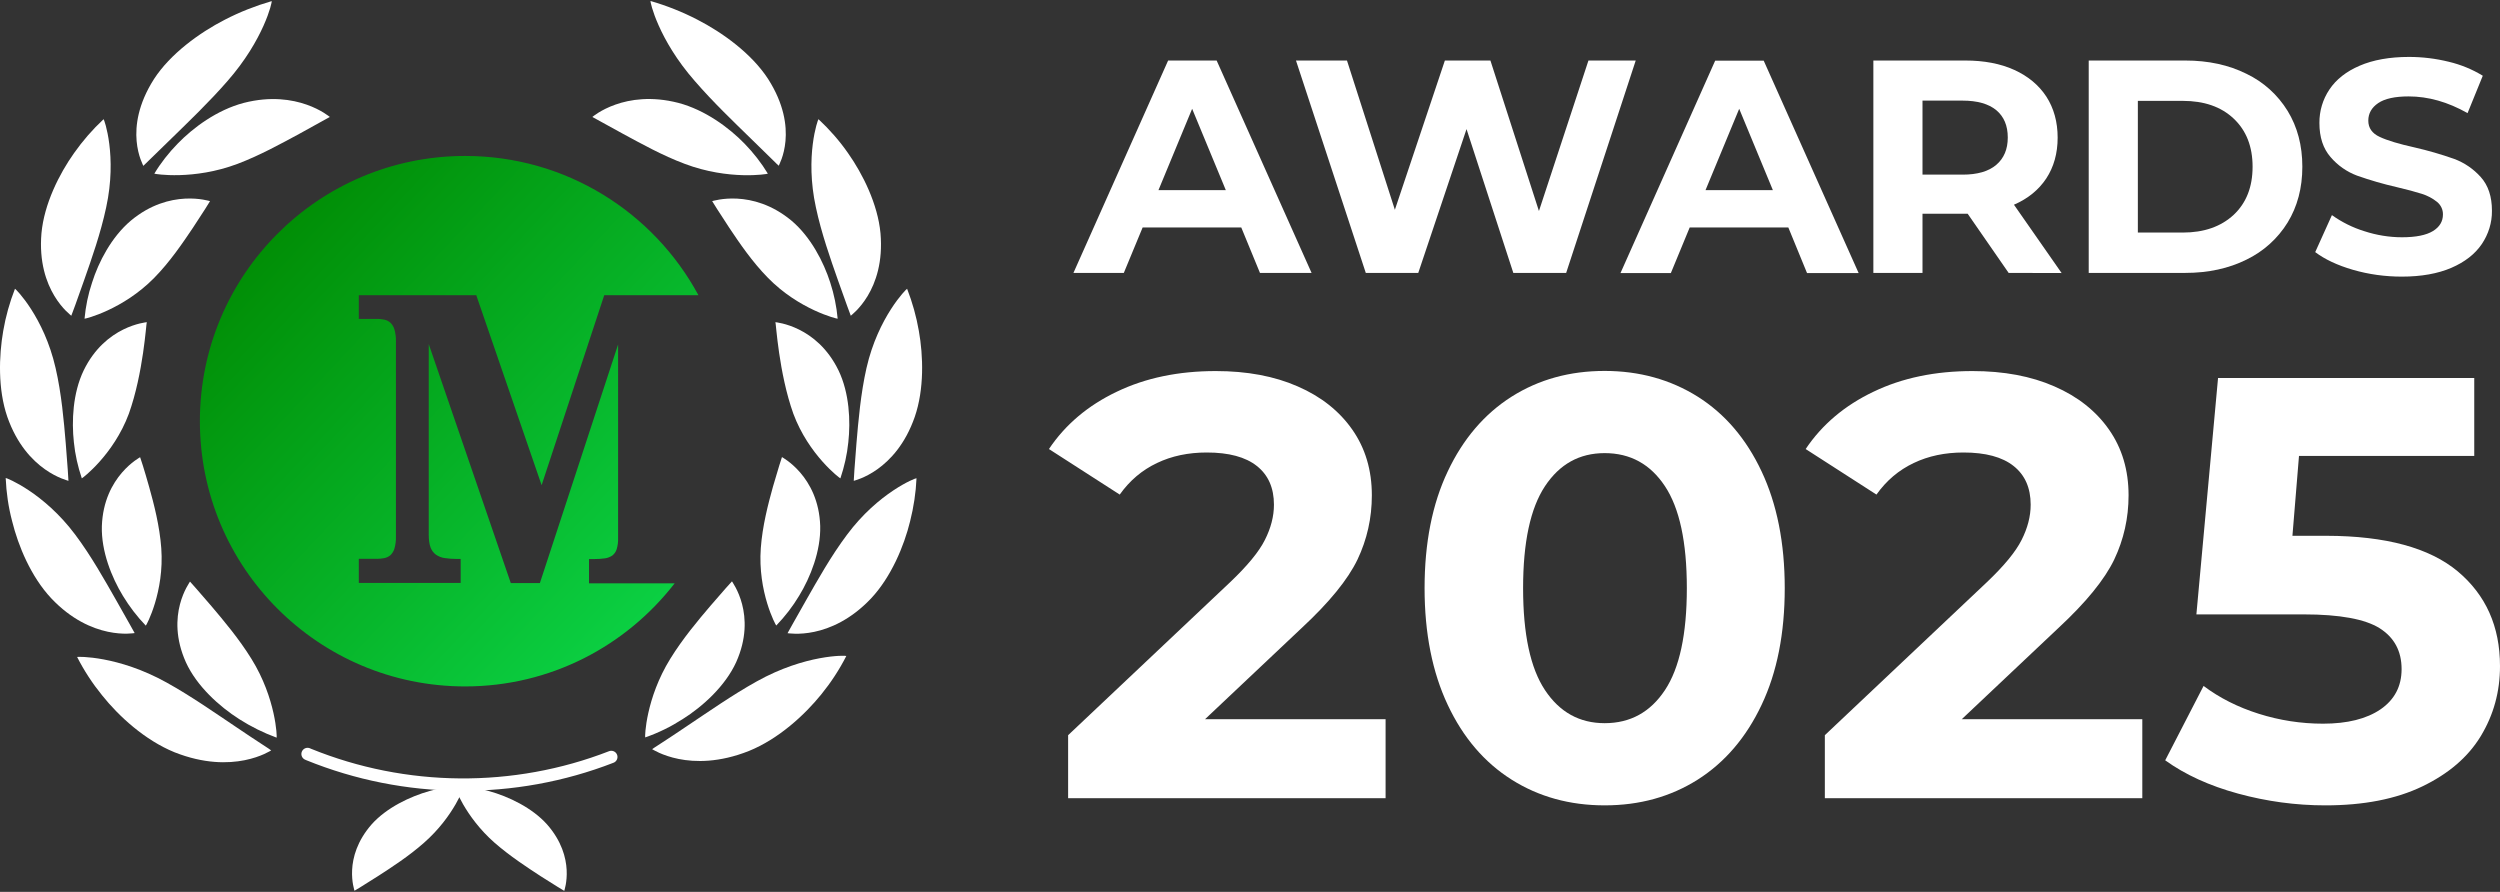
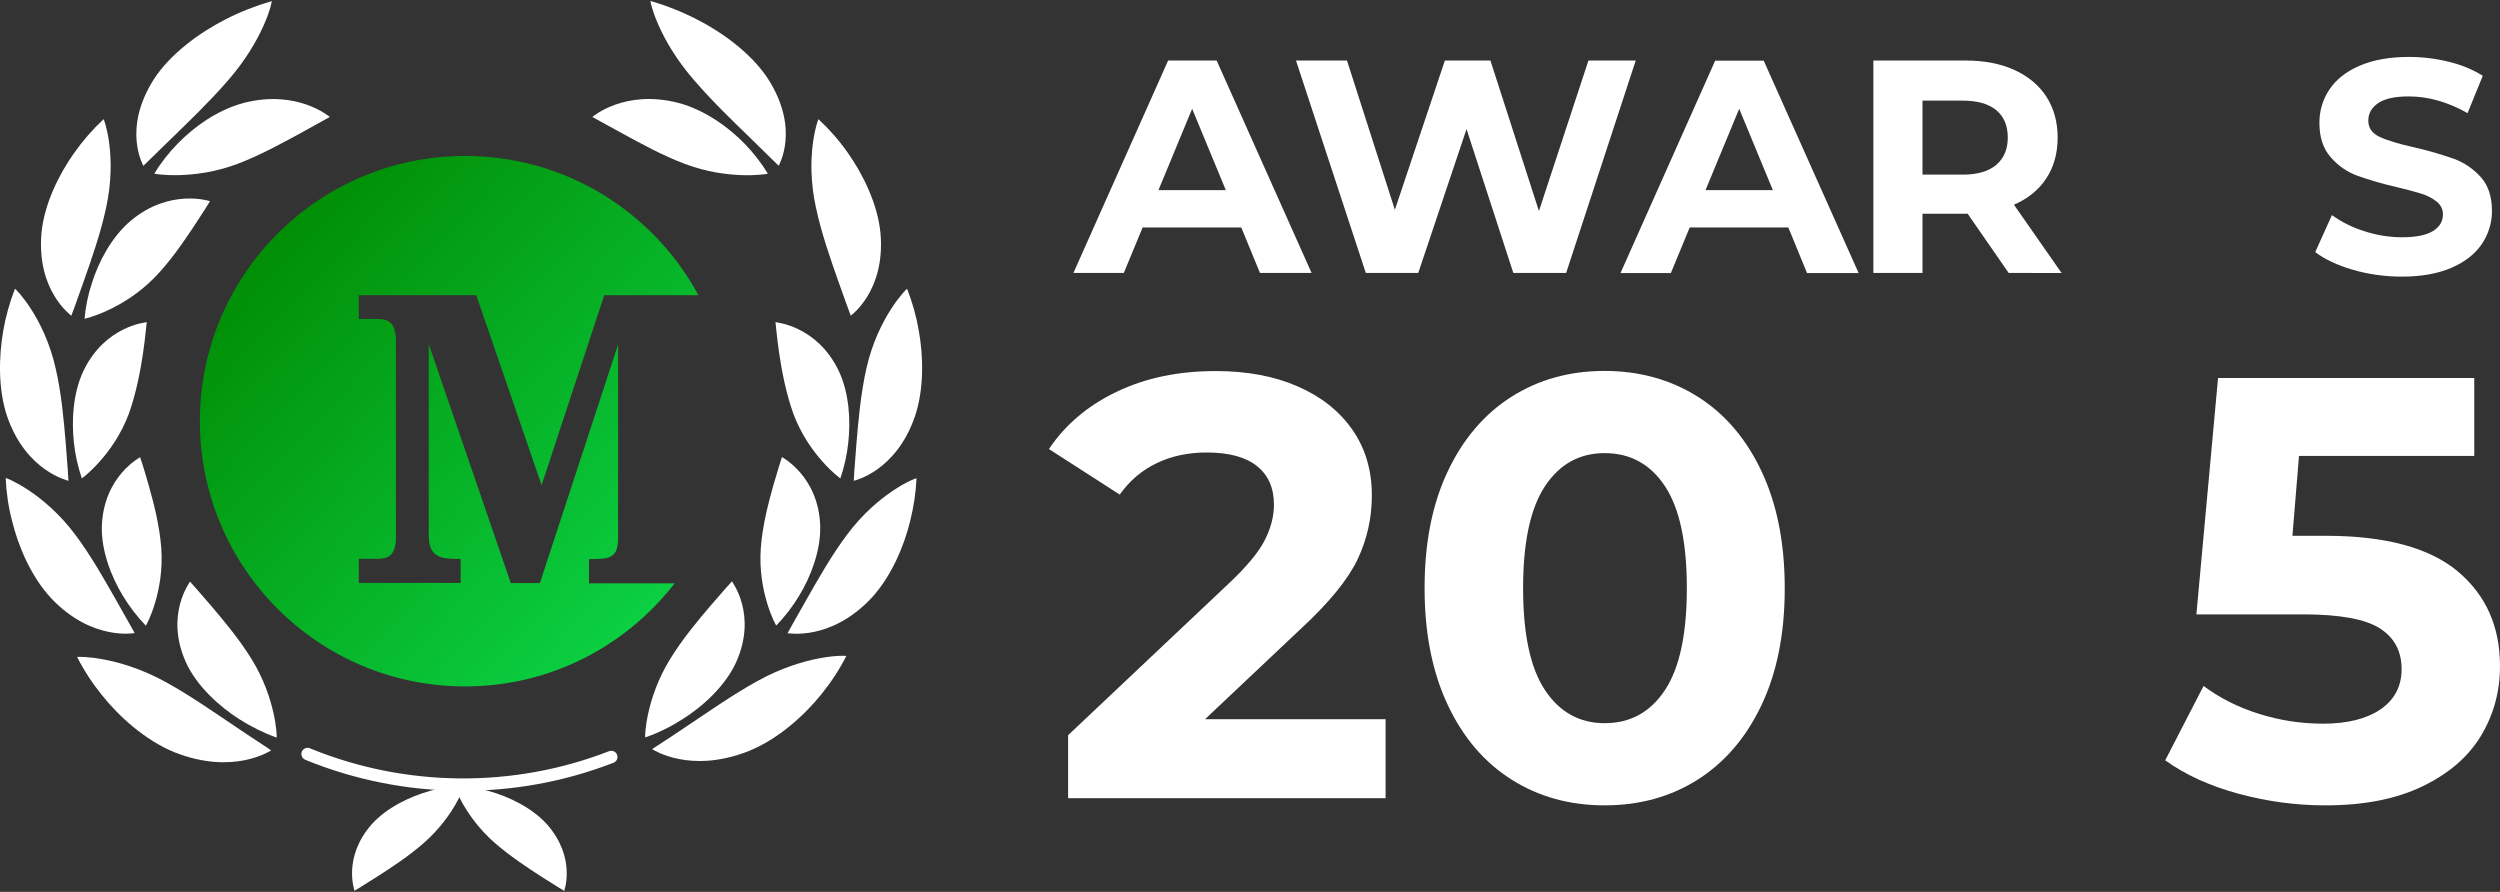
<svg xmlns="http://www.w3.org/2000/svg" version="1.1" id="Livello_1" x="0px" y="0px" viewBox="0 0 2019.9 720.6" style="enable-background:new 0 0 2019.9 720.6;" xml:space="preserve">
  <rect x="0" y="0" width="2019.9" height="720.6" fill="#333333" stroke="none" />
  <style type="text/css">
	.st0{fill:#FFFFFF;}
	.st1{enable-background:new    ;}
	.st2{fill:url(#SVGID_1_);}
	.st3{fill:none;stroke:#FFFFFF;stroke-width:10;stroke-linecap:round;stroke-miterlimit:10;}
</style>
  <g>
    <g>
      <path class="st0" d="M1002.9,183.8h-79.7L908,220.5h-40.7l76.5-171.6H983l76.7,171.6h-41.7L1002.9,183.8z M990.4,153.6l-27.2-65.7    L936,153.6H990.4z" />
      <path class="st0" d="M1321.6,48.9l-56.2,171.6h-42.7l-37.8-116.2l-39,116.2h-42.4l-56.4-171.6h41.2l38.7,120.6l40.4-120.6h36.8    l39.2,121.6l40-121.6L1321.6,48.9z" />
      <path class="st0" d="M1444.9,183.8h-79.7l-15.2,36.8h-40.7l76.5-171.6h39.2l76.7,171.6h-41.7L1444.9,183.8z M1432.4,153.6    l-27.2-65.7l-27.2,65.7H1432.4z" />
      <path class="st0" d="M1622.9,220.5l-33.1-47.8h-36.5v47.8h-39.7V48.9h74.3c15.2,0,28.4,2.5,39.6,7.6c11.2,5.1,19.8,12.3,25.9,21.6    c6,9.3,9.1,20.4,9.1,33.1s-3.1,23.7-9.2,33c-6.1,9.2-14.8,16.3-26.1,21.2l38.5,55.2L1622.9,220.5z M1612.9,89    c-6.2-5.1-15.3-7.7-27.2-7.7h-32.4v59.8h32.4c11.9,0,21-2.6,27.2-7.9s9.3-12.6,9.3-22.1C1622.2,101.5,1619.1,94.2,1612.9,89z" />
-       <path class="st0" d="M1687.6,48.9h78c18.7,0,35.1,3.6,49.4,10.7c13.8,6.6,25.3,17,33.3,30c7.9,12.9,11.9,27.9,11.9,45.1    s-4,32.2-11.9,45.1c-8,13-19.6,23.4-33.3,30c-14.3,7.1-30.8,10.7-49.4,10.7h-78V48.9z M1763.6,187.9c17.2,0,30.8-4.8,41.1-14.3    c10.2-9.6,15.3-22.5,15.3-38.9c0-16.3-5.1-29.3-15.3-38.9s-23.9-14.3-41.1-14.3h-36.3v106.4H1763.6z" />
      <path class="st0" d="M1901.1,218c-12.7-3.7-22.8-8.5-30.5-14.3l13.5-29.9c8,5.7,16.8,10.1,26.2,13c9.8,3.2,20.1,4.9,30.4,4.9    c11.3,0,19.6-1.7,25-5c5.4-3.3,8.1-7.8,8.1-13.4c0.1-3.9-1.7-7.7-4.8-10.2c-3.6-2.9-7.8-5.1-12.3-6.5c-5-1.6-11.7-3.4-20.2-5.4    c-10.9-2.5-21.6-5.6-32.1-9.3c-8.3-3.1-15.7-8.3-21.4-15c-6-6.9-9-16-9-27.5c-0.1-9.6,2.7-19.1,8.1-27.1    c5.4-8.1,13.5-14.5,24.4-19.2c10.9-4.7,24.2-7.1,39.9-7.1c10.8,0,21.6,1.3,32.1,3.9c9.7,2.3,19,6.1,27.5,11.3l-12.3,30.2    c-15.9-9-31.7-13.5-47.6-13.5c-11.1,0-19.3,1.8-24.6,5.4s-8,8.3-8,14.2c0,5.9,3.1,10.3,9.2,13.1c6.1,2.9,15.5,5.7,28.1,8.5    c10.9,2.5,21.6,5.6,32.1,9.3c8.3,3.1,15.6,8.1,21.5,14.7c6,6.7,9,15.7,9,27.2c0.1,9.6-2.8,18.9-8.2,26.9    c-5.5,8.1-13.7,14.5-24.6,19.2c-10.9,4.7-24.3,7.1-40,7.1C1927.1,223.5,1913.9,221.7,1901.1,218z" />
    </g>
    <g class="st1">
      <path class="st0" d="M1119.5,580.9v64H863V594l130.9-123.6c13.9-13.2,23.3-24.6,28.1-34.2c4.8-9.5,7.3-19,7.3-28.4    c0-13.6-4.6-24-13.8-31.3c-9.2-7.3-22.7-10.9-40.5-10.9c-14.9,0-28.3,2.8-40.2,8.5c-12,5.7-22,14.1-30.1,25.5l-57.2-36.8    c13.2-19.7,31.5-35.2,54.8-46.3c23.3-11.2,49.9-16.7,80-16.7c25.2,0,47.3,4.1,66.2,12.4c18.9,8.2,33.6,19.9,44.1,34.9    c10.5,15,15.8,32.7,15.8,53.1c0,18.4-3.9,35.7-11.6,51.9c-7.8,16.2-22.8,34.6-45.1,55.3l-78.1,73.7H1119.5z" />
    </g>
    <g class="st1">
      <path class="st0" d="M1221.3,629.9c-22-13.9-39.2-34-51.6-60.4c-12.4-26.3-18.7-57.8-18.7-94.3c0-36.5,6.2-68,18.7-94.3    c12.4-26.3,29.7-46.5,51.6-60.4c22-13.9,47-20.8,75.2-20.8c28.1,0,53.2,7,75.2,20.8c22,13.9,39.2,34,51.6,60.4    c12.4,26.3,18.7,57.8,18.7,94.3c0,36.5-6.2,68-18.7,94.3c-12.4,26.3-29.7,46.5-51.6,60.4c-22,13.9-47,20.8-75.2,20.8    C1268.4,650.7,1243.3,643.8,1221.3,629.9z M1345.2,557.6c11.8-17.8,17.7-45.2,17.7-82.4c0-37.2-5.9-64.6-17.7-82.4    c-11.8-17.8-28-26.7-48.7-26.7c-20.4,0-36.4,8.9-48.2,26.7c-11.8,17.8-17.7,45.3-17.7,82.4c0,37.2,5.9,64.7,17.7,82.4    c11.8,17.8,27.9,26.7,48.2,26.7C1317.2,584.3,1333.4,575.4,1345.2,557.6z" />
    </g>
    <g class="st1">
-       <path class="st0" d="M1730.9,580.9v64h-256.5V594l130.9-123.6c13.9-13.2,23.3-24.6,28.1-34.2c4.8-9.5,7.3-19,7.3-28.4    c0-13.6-4.6-24-13.8-31.3c-9.2-7.3-22.7-10.9-40.5-10.9c-14.9,0-28.3,2.8-40.2,8.5c-12,5.7-22,14.1-30.1,25.5l-57.2-36.8    c13.2-19.7,31.5-35.2,54.8-46.3c23.3-11.2,49.9-16.7,80-16.7c25.2,0,47.3,4.1,66.2,12.4c18.9,8.2,33.6,19.9,44.1,34.9    c10.5,15,15.8,32.7,15.8,53.1c0,18.4-3.9,35.7-11.6,51.9c-7.8,16.2-22.8,34.6-45.1,55.3l-78.1,73.7H1730.9z" />
      <path class="st0" d="M1985.7,461.6c22.8,19.1,34.2,44.6,34.2,76.6c0,20.7-5.2,39.5-15.5,56.5c-10.3,17-26.1,30.5-47.3,40.7    c-21.2,10.2-47.3,15.3-78.3,15.3c-23.9,0-47.4-3.2-70.5-9.5c-23.1-6.3-42.8-15.3-58.9-26.9l31-60.1c12.9,9.7,27.8,17.2,44.6,22.5    c16.8,5.3,34.1,8,51.9,8c19.7,0,35.2-3.9,46.5-11.6c11.3-7.8,17-18.6,17-32.5c0-14.5-5.9-25.5-17.7-33    c-11.8-7.4-32.2-11.2-61.3-11.2h-86.8l17.5-191h207v63h-141.6l-5.3,64.5h27.6C1927.6,433,1962.9,442.6,1985.7,461.6z" />
    </g>
    <g>
      <linearGradient id="SVGID_1_" gradientUnits="userSpaceOnUse" x1="189.08" y1="29115.676" x2="530.359" y2="29436.68" gradientTransform="matrix(1 0 0 1 0 -28951.185)">
        <stop offset="0" style="stop-color:#008800" />
        <stop offset="1" style="stop-color:#0BCF42" />
      </linearGradient>
      <path class="st2" d="M475.9,471.1v-19.4h4.3c2.9,0,5.8-0.2,8.7-0.6c2.1-0.3,4.1-1.1,5.9-2.3c1.6-1.3,2.8-3,3.4-4.9    c0.9-2.9,1.3-6,1.2-9V278.3l-63.2,192.8h-23.5L346.4,278v153.8c0,4.4,0.5,8,1.5,10.6c0.9,2.3,2.4,4.4,4.4,5.8    c2.1,1.4,4.5,2.4,7,2.7c3.3,0.5,6.6,0.7,9.9,0.7h3v19.4h-82.3v-19.5h14.6c2.1,0,4.2-0.2,6.2-0.6c1.8-0.4,3.4-1.2,4.8-2.4    c1.5-1.4,2.6-3.3,3.2-5.3c0.9-3.2,1.3-6.5,1.2-9.8V276.2c0.1-3.4-0.3-6.8-1.2-10c-0.6-2.1-1.7-3.9-3.2-5.4c-1.4-1.2-3-2.1-4.8-2.5    c-2-0.4-4.1-0.7-6.2-0.6h-14.6v-19.2h94.9l52.8,153.5l50.6-153.5h76.1c-36.2-67-107-112.5-188.5-112.5    c-118.3,0-214.3,95.9-214.3,214.3s95.9,214.3,214.3,214.3c69,0,130.1-32.7,169.3-83.3H475.9z" />
      <path d="M551.3,558.8L551.3,558.8C551.3,558.8,551.2,558.8,551.3,558.8z" />
      <path class="st0" d="M624.7,84.6" />
      <path class="st0" d="M703.6,155.3L703.6,155.3C703.6,155.3,703.6,155.3,703.6,155.3z" />
      <path class="st0" d="M606.5,111.8c13.1,12.6,22.3,22,22.7,22.1c0-0.6,17.4-29.4-8.6-70.1c-13.3-20.5-36.8-37.5-57.3-48    c-12-6.2-24.6-11.2-37.7-15c-0.5,0.4,6.2,31,35.8,64.7C576.2,82.6,593.3,98.9,606.5,111.8z" />
      <path class="st0" d="M675.2,125.7L675.2,125.7C675.2,125.7,675.2,125.7,675.2,125.7z" />
      <path class="st0" d="M677,226.3c5.9,16.5,10.2,28.6,10.4,28.8c0.3-0.5,28.1-20,24-66.7c-2.2-23.5-14.3-47.8-26.3-64.8    c-6.9-9.9-14.9-19-23.8-27.3c-0.5,0.2-11.1,29.9-2.1,71.2C663.6,188.3,671.1,209.5,677,226.3z" />
      <path class="st0" d="M687.4,255.1L687.4,255.1C687.4,255.1,687.4,255.1,687.4,255.1z" />
      <path class="st0" d="M692,358c-1.4,17.4-2.3,30.3-2.2,30.5c0.5-0.3,33.9-7.4,49.3-51.7c7.7-22.4,6.9-49.2,3.3-69.4    c-2-11.6-5.2-23-9.5-34.1c-0.5,0-23.4,22.8-32.8,64C695.4,318,693.5,340.3,692,358z" />
      <path class="st0" d="M707.7,388.5L707.7,388.5C707.7,388.5,707.7,388.5,707.7,388.5z" />
      <path class="st0" d="M682.3,518.3L682.3,518.3C682.3,518.3,682.3,518.3,682.3,518.3z" />
      <path class="st0" d="M684.3,432.1c-12.9,17.2-23.9,36.9-32.8,52.5c-8.6,15.4-15.2,26.7-15.2,27c0.6-0.1,34.6,6.5,67.4-28    c16.4-17.5,26.7-42.4,31.6-62.3c2.9-11.5,4.7-23.2,5.2-34.9C740,386,709.7,397.9,684.3,432.1z" />
      <path class="st0" d="M611.5,550.5c-19.8,11-39.7,25-56.1,35.9c-16,10.9-28.5,18.7-28.5,18.9c0.6,0.2,30.4,20.4,78.1,1.5    c24-9.7,45-29,58.6-45.8c7.8-9.6,14.6-20,20.2-31C683.3,529.5,650.8,528.6,611.5,550.5z" />
      <path class="st0" d="M620.4,140.3c-5.3-8.7-11.6-16.8-18.8-24.2c-12.5-12.9-31.9-27.3-53.6-33c-43.3-11.1-69,11.1-69.4,11.4    c0,0.1,10.9,5.9,24.9,13.7c14.3,7.7,31.8,17.5,49.8,24.2C588.8,145.8,620,140.7,620.4,140.3z" />
-       <path class="st0" d="M575.4,162.5c0,0.2,5.8,9.3,13.8,21.5c8.2,12.3,18.6,27.6,31.3,40.5c25.1,25.7,55.9,33.2,56.3,33    c-0.9-9.9-2.9-19.7-6-29.2c-5.3-16.5-15.6-36.8-31.4-50.1C607.6,151.9,575.9,162.5,575.4,162.5z" />
      <path class="st0" d="M677.5,299.3c-17.6-36.2-50.4-38.8-51-39c0.5,0.7,2.7,41,14.5,74c12.4,33.3,37.6,52.2,38,52.2    c3.2-9.5,5.4-19.2,6.4-29.1C687.3,340.2,686.3,317.6,677.5,299.3z" />
      <path class="st0" d="M626.4,260.3L626.4,260.3C626.4,260.3,626.4,260.2,626.4,260.3z" />
      <path class="st0" d="M624.5,393.3c-3.9,14-8.5,31.7-9.8,49.5c-2.6,35.4,12.1,62.5,12.5,62.6c7.1-7.4,13.3-15.4,18.5-24.1    c9.1-14.9,17.5-36.1,17-56.3c-1.3-40.7-31.4-55.8-30.9-55.7C631.7,369.3,628.5,379.5,624.5,393.3z" />
      <path class="st0" d="M551.6,581c16.2-10.2,34.4-26.7,43.2-46c17.2-38.4-3.3-64.7-3.4-65.3c-0.3,0.1-7.5,8.4-17.4,19.8    c-9.9,11.6-22.4,26.5-32.4,42.7c-19.9,32.1-20.7,63.3-20.3,63.6C532,592.1,542.1,587.1,551.6,581z" />
      <path class="st0" d="M637.4,475L637.4,475z" />
-       <path class="st0" d="M605.3,557.6L605.3,557.6C605.3,557.6,605.3,557.6,605.3,557.6z" />
      <path class="st0" d="M57.6,255.1L57.6,255.1C57.6,255.1,57.6,255.1,57.6,255.1z" />
      <path class="st0" d="M55.3,388.5L55.3,388.5C55.3,388.5,55.3,388.5,55.3,388.5z" />
      <path class="st0" d="M55.3,388.5c0.1-0.2-0.8-13-2.2-30.5c-1.5-17.7-3.4-40-8.2-60.7c-9.4-41.2-32.3-64-32.8-64    c-4.3,11-7.5,22.4-9.5,34.1c-3.5,20.2-4.4,47,3.3,69.4C21.4,381.1,54.8,388.1,55.3,388.5z" />
      <path class="st0" d="M138.6,111.8c13.2-12.9,30.3-29.2,45.1-46.2c29.6-33.7,36.4-64.3,35.8-64.7c-13.1,3.8-25.8,8.8-37.8,15    c-20.5,10.5-44.1,27.6-57.3,48c-25.9,40.6-8.6,69.5-8.6,70.1C116.2,133.8,125.5,124.4,138.6,111.8z" />
      <path class="st0" d="M115.9,134L115.9,134C115.9,134,115.9,134,115.9,134z" />
      <path class="st0" d="M57.6,255.1c0.2-0.2,4.6-12.3,10.4-28.8c5.9-16.8,13.4-38,17.8-58.8c9-41.4-1.6-71.1-2.1-71.2    c-8.9,8.3-16.9,17.5-23.8,27.3c-12.1,17-24.2,41.2-26.4,64.8C29.5,235.1,57.3,254.6,57.6,255.1z" />
      <path class="st0" d="M108.8,511.5c0-0.3-6.6-11.6-15.2-27c-8.9-15.6-19.9-35.3-32.8-52.5C35.3,397.9,5.1,386,4.6,386.2    c0.5,11.8,2.2,23.5,5.2,34.9c4.9,19.9,15.2,44.8,31.6,62.3C74.1,518,108.2,511.5,108.8,511.5z" />
      <path class="st0" d="M108.8,511.5L108.8,511.5C108.8,511.5,108.8,511.5,108.8,511.5z" />
      <path class="st0" d="M215.2,615.7L215.2,615.7C215.2,615.7,215.2,615.7,215.2,615.7z" />
      <path class="st0" d="M190.6,587.3c-16.3-10.9-36.2-24.9-56.1-35.9c-39.3-21.8-71.8-20.9-72.2-20.6c5.6,11,12.4,21.4,20.2,31    C96,578.7,117,598,141,607.8c47.7,18.9,77.5-1.3,78.1-1.5C219.1,606,206.6,598.2,190.6,587.3z" />
      <path class="st0" d="M263.5,68.3" />
      <path class="st0" d="M266.5,94.5c-0.5-0.3-26.2-22.4-69.4-11.4c-21.8,5.7-41.1,20.1-53.6,33c-7.2,7.4-13.6,15.5-18.8,24.2    c0.3,0.3,31.6,5.5,67.2-7.9c18-6.8,35.5-16.5,49.8-24.2C255.6,100.4,266.5,94.6,266.5,94.5z" />
      <path class="st0" d="M68.3,257.5c0.4,0.2,31.1-7.3,56.3-33c12.7-12.9,23.1-28.3,31.3-40.5c8-12.1,13.8-21.3,13.8-21.5    c-0.5,0-32.3-10.6-63.9,15.7c-15.8,13.3-26.2,33.6-31.4,50.1C71.2,237.8,69.2,247.6,68.3,257.5z" />
      <path class="st0" d="M169.7,149.1L169.7,149.1z" />
      <path class="st0" d="M104.1,334.3c11.8-33,14-73.3,14.5-74c-0.6,0.2-33.4,2.8-51,39c-8.8,18.3-9.8,40.9-7.9,58.1    c1,9.9,3.2,19.6,6.4,29.1C66.4,386.5,91.7,367.6,104.1,334.3z" />
      <path class="st0" d="M118.6,260.2L118.6,260.2C118.6,260.2,118.6,260.2,118.6,260.2z" />
      <path class="st0" d="M117.8,505.5c0.4-0.1,15.1-27.2,12.5-62.6c-1.3-17.8-5.9-35.6-9.8-49.5s-7.2-24-7.3-24    c0.5-0.1-29.5,15-30.9,55.7c-0.6,20.2,7.9,41.4,17,56.3C104.5,490,110.7,498.1,117.8,505.5z" />
      <path class="st0" d="M150.2,535.1c8.8,19.3,27,35.7,43.2,46c9.4,6,19.5,11,30.1,14.9c0.4-0.3-0.4-31.5-20.3-63.6    c-10-16.2-22.5-31-32.4-42.7c-9.8-11.4-17.1-19.7-17.3-19.8C153.5,470.4,133,496.7,150.2,535.1z" />
      <g>
        <path class="st0" d="M286.4,719.7c0.2,0,8.2-5,19.1-11.9c11-7.1,24.9-16.1,37.1-26.9c24.3-21.3,33-46.3,32.7-46.7     c-9.6,0.6-19,2.2-28.2,4.9c-15.7,4.4-34.7,13.4-46.8,26.9C276.6,693.1,286.5,719.3,286.4,719.7z" />
        <path class="st0" d="M442,666.1c-12.1-13.5-31-22.5-46.8-26.9c-9.2-2.7-18.7-4.3-28.2-4.9c-0.3,0.3,8.4,25.4,32.7,46.7     c12.3,10.7,26.2,19.8,37.1,26.9c10.9,6.9,18.9,11.9,19.1,11.9C455.9,719.3,465.7,693.1,442,666.1z" />
      </g>
      <path class="st0" d="M153.6,469.8L153.6,469.8z" />
      <path class="st0" d="M236.8,557.6L236.8,557.6C236.8,557.6,236.8,557.6,236.8,557.6z" />
      <path class="st3" d="M248.5,609.2l0.9,0.4c78,31.7,166,32.5,244.5,2l0,0" />
    </g>
  </g>
</svg>